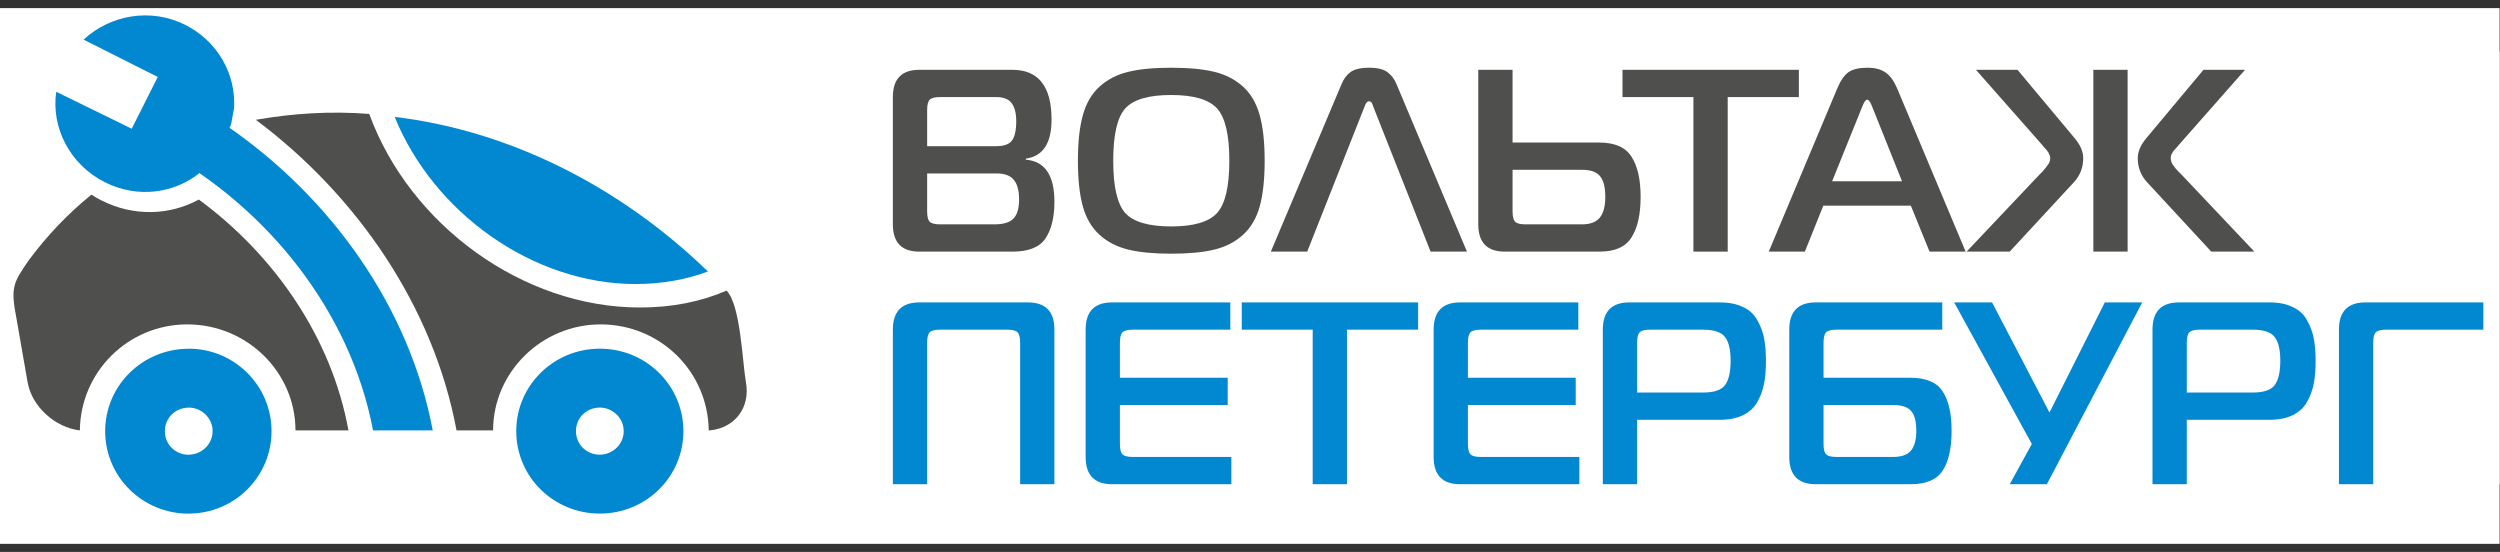
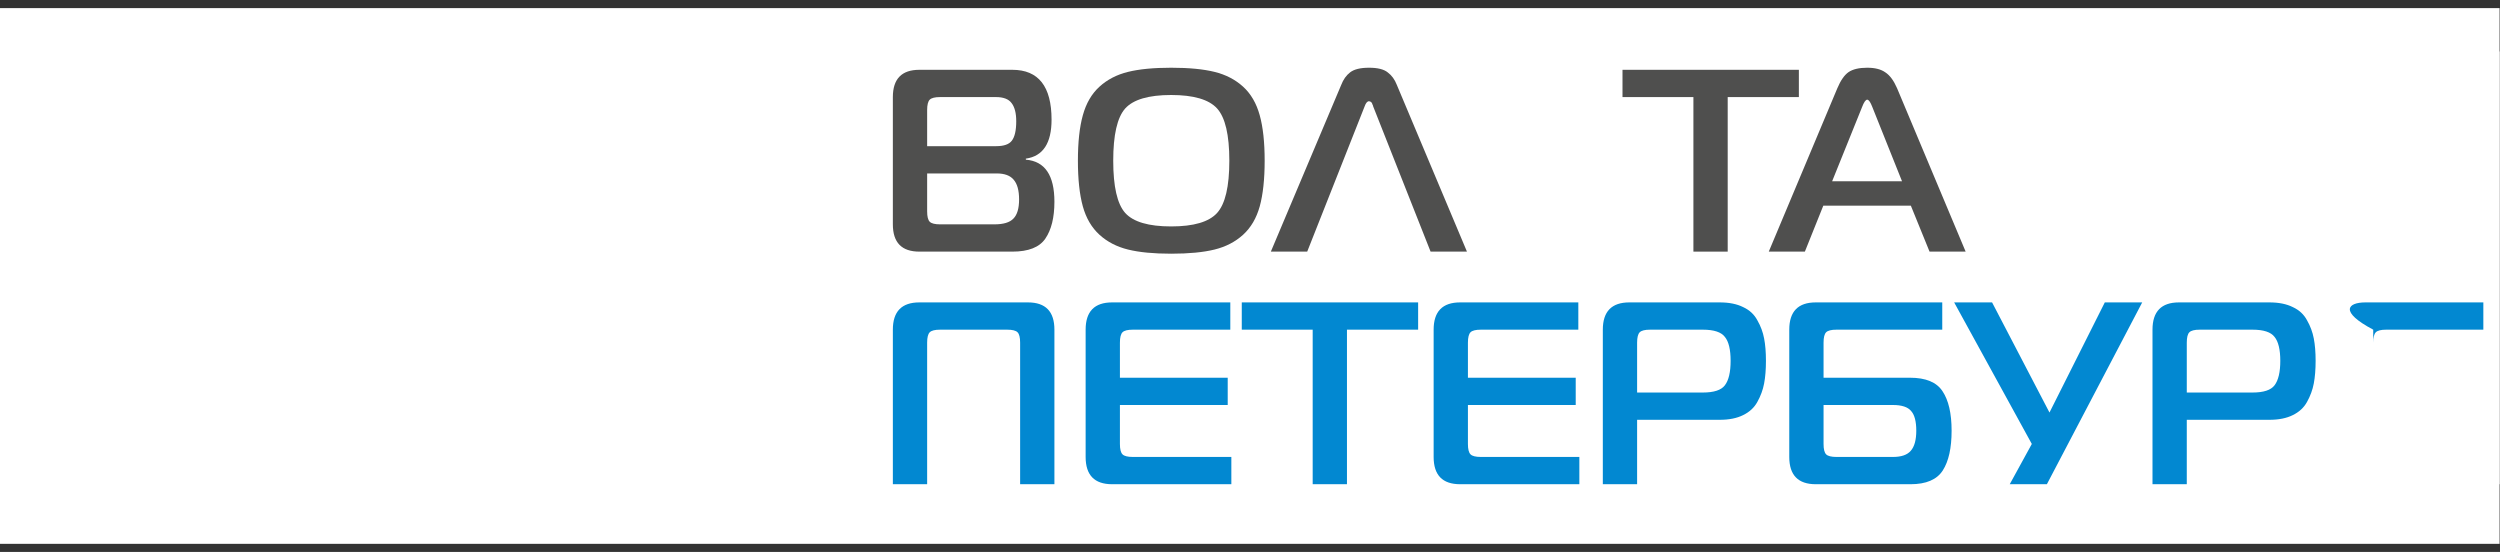
<svg xmlns="http://www.w3.org/2000/svg" width="154" height="34" viewBox="0 0 154 34" fill="none">
  <rect x="0" y="0" width="154" height="34" fill="#333333" stroke="none" />
  <rect width="153.974" height="33" transform="translate(0 0.5)" fill="white" />
  <g clip-path="url(#clip0_168_3355)">
    <path fill-rule="evenodd" clip-rule="evenodd" d="M43.609 16.725C38.328 11.601 31.528 8.064 24.312 7.201C26.701 13.096 32.812 17.496 39.153 17.496C40.761 17.496 42.279 17.221 43.609 16.725Z" fill="#0288D1" />
-     <path fill-rule="evenodd" clip-rule="evenodd" d="M14.02 7.789C12.594 8.151 11.264 8.652 9.975 9.24C16.501 12.821 21.601 19.212 22.979 26.514H26.657C25.231 18.942 20.405 12.19 14.02 7.789Z" fill="#0288D1" />
    <path fill-rule="evenodd" clip-rule="evenodd" d="M36.95 31.637C39.798 31.637 42.098 29.372 42.098 26.558C42.098 23.748 39.802 21.478 36.95 21.478V25.107C37.731 25.107 38.42 25.743 38.42 26.558C38.42 27.372 37.731 28.008 36.95 28.008V31.637ZM36.95 31.637V28.008C36.124 28.008 35.479 27.372 35.479 26.558C35.479 25.743 36.124 25.107 36.95 25.107V21.478C34.102 21.478 31.801 23.743 31.801 26.558C31.801 29.372 34.097 31.637 36.95 31.637Z" fill="#0288D1" />
    <path fill-rule="evenodd" clip-rule="evenodd" d="M11.627 31.637C14.431 31.637 16.727 29.372 16.727 26.558C16.727 23.748 14.431 21.478 11.627 21.478V25.107C12.408 25.107 13.097 25.743 13.097 26.558C13.097 27.372 12.408 28.008 11.627 28.008V31.637ZM11.627 21.482C8.779 21.482 6.478 23.748 6.478 26.562C6.478 29.372 8.774 31.642 11.627 31.642V28.013C10.801 28.013 10.156 27.377 10.156 26.562C10.156 25.747 10.801 25.111 11.627 25.111V21.482Z" fill="#0288D1" />
    <path fill-rule="evenodd" clip-rule="evenodd" d="M28.123 26.514H30.375C30.375 22.933 33.36 19.983 36.994 19.983C40.672 19.983 43.613 22.885 43.657 26.514H43.701C45.264 26.379 46.227 25.107 45.953 23.569C45.724 22.301 45.631 18.807 44.757 17.901C43.194 18.581 41.401 18.942 39.427 18.942C32.168 18.942 25.227 13.819 22.745 7.018C20.4 6.835 18.06 6.975 15.759 7.38C22.012 12.055 26.701 18.899 28.123 26.514Z" fill="#4F4F4E" />
    <path d="M5.631 11.99C5.833 12.121 6.044 12.242 6.263 12.352C8.256 13.356 10.472 13.263 12.25 12.292C16.942 15.747 20.434 20.829 21.465 26.514H18.201C18.201 22.928 15.216 19.983 11.538 19.983C7.904 19.983 4.963 22.885 4.919 26.514C3.405 26.335 1.978 25.063 1.705 23.569L1.016 19.626C0.649 17.718 0.786 17.448 1.797 15.997C2.902 14.511 4.184 13.165 5.631 11.99Z" fill="#4F4F4E" />
    <path d="M14.232 7.681L14.421 6.644C14.533 4.569 13.422 2.544 11.403 1.528C9.278 0.458 6.776 0.929 5.149 2.441L9.718 4.742L8.113 7.929L3.464 5.654C3.138 7.888 4.329 10.152 6.454 11.223C8.472 12.239 10.761 11.927 12.361 10.601L13.161 9.806L13.696 8.743L14.232 7.681Z" fill="#0288D1" />
  </g>
  <g clip-path="url(#clip1_168_3355)">
    <rect width="99.974" height="26.656" transform="translate(54 3.172)" fill="white" />
    <path d="M57.112 10.684V13.02C57.112 13.34 57.165 13.553 57.272 13.66C57.379 13.767 57.592 13.82 57.912 13.82H61.256C61.811 13.82 62.2 13.703 62.424 13.468C62.659 13.233 62.776 12.839 62.776 12.284C62.776 11.729 62.664 11.324 62.44 11.068C62.227 10.812 61.88 10.684 61.4 10.684H57.112ZM57.112 6.78V9.004H61.368C61.837 9.004 62.157 8.892 62.328 8.668C62.509 8.433 62.6 8.033 62.6 7.468C62.6 6.967 62.504 6.593 62.312 6.348C62.131 6.103 61.811 5.98 61.352 5.98H57.912C57.592 5.98 57.379 6.033 57.272 6.14C57.165 6.247 57.112 6.46 57.112 6.78ZM63.192 9.836C64.365 9.932 64.952 10.796 64.952 12.428C64.952 13.399 64.765 14.156 64.392 14.7C64.029 15.233 63.352 15.5 62.36 15.5H56.632C55.544 15.5 55 14.94 55 13.82V5.98C55 4.86 55.544 4.3 56.632 4.3H62.36C63.971 4.3 64.776 5.324 64.776 7.372C64.776 8.823 64.248 9.623 63.192 9.772V9.836Z" fill="#4F4F4E" />
    <path d="M72.143 4.172C73.231 4.172 74.121 4.257 74.815 4.428C75.508 4.599 76.095 4.903 76.575 5.34C77.055 5.777 77.396 6.364 77.599 7.1C77.801 7.825 77.903 8.759 77.903 9.9C77.903 11.041 77.801 11.98 77.599 12.716C77.396 13.441 77.055 14.023 76.575 14.46C76.095 14.897 75.508 15.201 74.815 15.372C74.121 15.543 73.231 15.628 72.143 15.628C71.065 15.628 70.18 15.543 69.487 15.372C68.793 15.201 68.207 14.897 67.727 14.46C67.247 14.023 66.905 13.441 66.703 12.716C66.5 11.98 66.399 11.041 66.399 9.9C66.399 8.759 66.5 7.825 66.703 7.1C66.905 6.364 67.247 5.777 67.727 5.34C68.207 4.903 68.793 4.599 69.487 4.428C70.18 4.257 71.065 4.172 72.143 4.172ZM69.311 6.684C68.82 7.239 68.575 8.311 68.575 9.9C68.575 11.489 68.82 12.561 69.311 13.116C69.812 13.671 70.756 13.948 72.143 13.948C73.529 13.948 74.473 13.671 74.975 13.116C75.476 12.561 75.727 11.489 75.727 9.9C75.727 8.311 75.476 7.239 74.975 6.684C74.473 6.129 73.529 5.852 72.143 5.852C70.756 5.852 69.812 6.129 69.311 6.684Z" fill="#4F4F4E" />
    <path d="M78.284 15.5L82.62 5.228C82.748 4.897 82.929 4.641 83.164 4.46C83.409 4.268 83.799 4.172 84.332 4.172C84.865 4.172 85.249 4.268 85.484 4.46C85.729 4.641 85.916 4.897 86.044 5.228L90.364 15.5H88.124L84.588 6.556C84.588 6.545 84.583 6.524 84.572 6.492C84.561 6.46 84.551 6.439 84.54 6.428C84.54 6.417 84.535 6.401 84.524 6.38C84.513 6.348 84.503 6.327 84.492 6.316C84.481 6.305 84.465 6.295 84.444 6.284C84.433 6.263 84.417 6.252 84.396 6.252C84.375 6.241 84.353 6.236 84.332 6.236C84.225 6.236 84.135 6.343 84.06 6.556L80.524 15.5H78.284Z" fill="#4F4F4E" />
-     <path d="M91.062 4.3H93.174V8.78H98.502C99.473 8.78 100.14 9.073 100.503 9.66C100.876 10.236 101.062 11.057 101.062 12.124C101.062 13.201 100.876 14.033 100.503 14.62C100.14 15.207 99.484 15.5 98.534 15.5H92.695C91.606 15.5 91.062 14.94 91.062 13.82V4.3ZM97.447 10.46H93.174V13.02C93.174 13.34 93.228 13.553 93.335 13.66C93.441 13.767 93.654 13.82 93.975 13.82H97.447C97.959 13.82 98.326 13.681 98.55 13.404C98.775 13.127 98.886 12.7 98.886 12.124C98.886 11.537 98.78 11.116 98.567 10.86C98.364 10.593 97.99 10.46 97.447 10.46Z" fill="#4F4F4E" />
    <path d="M106.426 15.5H104.314V5.98H99.946V4.3H110.81V5.98H106.426V15.5Z" fill="#4F4F4E" />
    <path d="M108.956 15.5L113.18 5.436C113.383 4.956 113.612 4.625 113.868 4.444C114.135 4.263 114.519 4.172 115.02 4.172C115.5 4.172 115.873 4.268 116.14 4.46C116.417 4.641 116.657 4.967 116.86 5.436L121.084 15.5H118.86L117.708 12.668H112.316L111.18 15.5H108.956ZM114.7 6.604L112.86 11.164H117.164L115.34 6.604C115.223 6.295 115.116 6.14 115.02 6.14C114.924 6.14 114.817 6.295 114.7 6.604Z" fill="#4F4F4E" />
-     <path d="M123.798 15.5H121.142L125.638 10.748C125.67 10.716 125.729 10.657 125.814 10.572C125.899 10.476 125.958 10.407 125.99 10.364C126.033 10.311 126.081 10.247 126.134 10.172C126.198 10.097 126.241 10.023 126.262 9.948C126.283 9.873 126.294 9.799 126.294 9.724C126.294 9.649 126.273 9.575 126.23 9.5C126.198 9.415 126.161 9.351 126.118 9.308C126.086 9.255 126.027 9.185 125.942 9.1C125.857 9.004 125.798 8.935 125.766 8.892L121.718 4.3H124.278L127.782 8.492C128.145 8.919 128.326 9.335 128.326 9.74C128.326 10.316 128.134 10.812 127.75 11.228L123.798 15.5ZM131.062 4.3V15.5H128.95V4.3H131.062ZM138.87 15.5H136.214L132.262 11.228C131.878 10.812 131.686 10.316 131.686 9.74C131.686 9.335 131.867 8.919 132.23 8.492L135.734 4.3H138.294L134.246 8.892C134.214 8.935 134.155 9.004 134.07 9.1C133.985 9.185 133.921 9.255 133.878 9.308C133.846 9.351 133.809 9.415 133.766 9.5C133.734 9.575 133.718 9.649 133.718 9.724C133.718 9.799 133.729 9.873 133.75 9.948C133.771 10.023 133.809 10.097 133.862 10.172C133.926 10.247 133.974 10.311 134.006 10.364C134.049 10.407 134.113 10.476 134.198 10.572C134.283 10.657 134.342 10.716 134.374 10.748L138.87 15.5Z" fill="#4F4F4E" />
    <path d="M57.112 29.828H55V20.308C55 19.188 55.544 18.628 56.632 18.628H63.32C64.408 18.628 64.952 19.188 64.952 20.308V29.828H62.84V21.108C62.84 20.788 62.787 20.575 62.68 20.468C62.573 20.361 62.36 20.308 62.04 20.308H57.912C57.592 20.308 57.379 20.361 57.272 20.468C57.165 20.575 57.112 20.788 57.112 21.108V29.828Z" fill="#0288D1" />
    <path d="M75.851 28.148V29.828H68.507C67.419 29.828 66.875 29.268 66.875 28.148V20.308C66.875 19.188 67.419 18.628 68.507 18.628H75.787V20.308H69.787C69.467 20.308 69.254 20.361 69.147 20.468C69.04 20.575 68.987 20.788 68.987 21.108V23.268H75.627V24.948H68.987V27.348C68.987 27.668 69.04 27.881 69.147 27.988C69.254 28.095 69.467 28.148 69.787 28.148H75.851Z" fill="#0288D1" />
    <path d="M82.973 29.828H80.861V20.308H76.493V18.628H87.357V20.308H82.973V29.828Z" fill="#0288D1" />
    <path d="M97.288 28.148V29.828H89.945C88.856 29.828 88.312 29.268 88.312 28.148V20.308C88.312 19.188 88.856 18.628 89.945 18.628H97.225V20.308H91.225C90.904 20.308 90.691 20.361 90.585 20.468C90.478 20.575 90.424 20.788 90.424 21.108V23.268H97.064V24.948H90.424V27.348C90.424 27.668 90.478 27.881 90.585 27.988C90.691 28.095 90.904 28.148 91.225 28.148H97.288Z" fill="#0288D1" />
    <path d="M98.734 29.828V20.308C98.734 19.188 99.278 18.628 100.366 18.628H105.934C106.51 18.628 106.99 18.724 107.374 18.916C107.769 19.097 108.062 19.369 108.254 19.732C108.457 20.084 108.596 20.457 108.67 20.852C108.745 21.236 108.782 21.695 108.782 22.228C108.782 22.761 108.745 23.225 108.67 23.62C108.596 24.015 108.457 24.393 108.254 24.756C108.062 25.108 107.769 25.38 107.374 25.572C106.99 25.764 106.51 25.86 105.934 25.86H100.846V29.828H98.734ZM100.846 24.18H104.894C105.577 24.18 106.03 24.031 106.254 23.732C106.489 23.423 106.606 22.921 106.606 22.228C106.606 21.535 106.489 21.044 106.254 20.756C106.03 20.457 105.577 20.308 104.894 20.308H101.646C101.326 20.308 101.113 20.361 101.006 20.468C100.9 20.575 100.846 20.788 100.846 21.108V24.18Z" fill="#0288D1" />
    <path d="M119.643 18.628V20.308H113.131C112.811 20.308 112.597 20.361 112.491 20.468C112.384 20.575 112.331 20.788 112.331 21.108V23.268H117.659C118.629 23.268 119.296 23.545 119.659 24.1C120.032 24.655 120.219 25.465 120.219 26.532C120.219 27.599 120.037 28.415 119.675 28.98C119.312 29.545 118.651 29.828 117.691 29.828H111.851C110.763 29.828 110.219 29.268 110.219 28.148V20.308C110.219 19.188 110.763 18.628 111.851 18.628H119.643ZM116.603 24.948H112.331V27.348C112.331 27.668 112.384 27.881 112.491 27.988C112.597 28.095 112.811 28.148 113.131 28.148H116.603C117.125 28.148 117.493 28.02 117.707 27.764C117.931 27.508 118.043 27.097 118.043 26.532C118.043 25.956 117.936 25.551 117.723 25.316C117.52 25.071 117.147 24.948 116.603 24.948Z" fill="#0288D1" />
    <path d="M126.088 29.828H123.8L125.16 27.348L120.376 18.628H122.712L126.248 25.412L129.656 18.628H131.96L126.088 29.828Z" fill="#0288D1" />
    <path d="M132.594 29.828V20.308C132.594 19.188 133.138 18.628 134.226 18.628H139.794C140.37 18.628 140.85 18.724 141.234 18.916C141.628 19.097 141.922 19.369 142.114 19.732C142.316 20.084 142.455 20.457 142.53 20.852C142.604 21.236 142.642 21.695 142.642 22.228C142.642 22.761 142.604 23.225 142.53 23.62C142.455 24.015 142.316 24.393 142.114 24.756C141.922 25.108 141.628 25.38 141.234 25.572C140.85 25.764 140.37 25.86 139.794 25.86H134.706V29.828H132.594ZM134.706 24.18H138.754C139.436 24.18 139.89 24.031 140.114 23.732C140.348 23.423 140.466 22.921 140.466 22.228C140.466 21.535 140.348 21.044 140.114 20.756C139.89 20.457 139.436 20.308 138.754 20.308H135.506C135.186 20.308 134.972 20.361 134.866 20.468C134.759 20.575 134.706 20.788 134.706 21.108V24.18Z" fill="#0288D1" />
-     <path d="M146.19 29.828H144.078V20.308C144.078 19.188 144.622 18.628 145.71 18.628H152.974V20.308H146.99C146.67 20.308 146.457 20.361 146.35 20.468C146.243 20.575 146.19 20.788 146.19 21.108V29.828Z" fill="#0288D1" />
+     <path d="M146.19 29.828V20.308C144.078 19.188 144.622 18.628 145.71 18.628H152.974V20.308H146.99C146.67 20.308 146.457 20.361 146.35 20.468C146.243 20.575 146.19 20.788 146.19 21.108V29.828Z" fill="#0288D1" />
  </g>
  <defs>
    <clipPath id="clip0_168_3355">
-       <rect width="47" height="32" fill="white" transform="translate(0 0.5)" />
-     </clipPath>
+       </clipPath>
    <clipPath id="clip1_168_3355">
      <rect width="99.974" height="26.656" fill="white" transform="translate(54 3.172)" />
    </clipPath>
  </defs>
</svg>